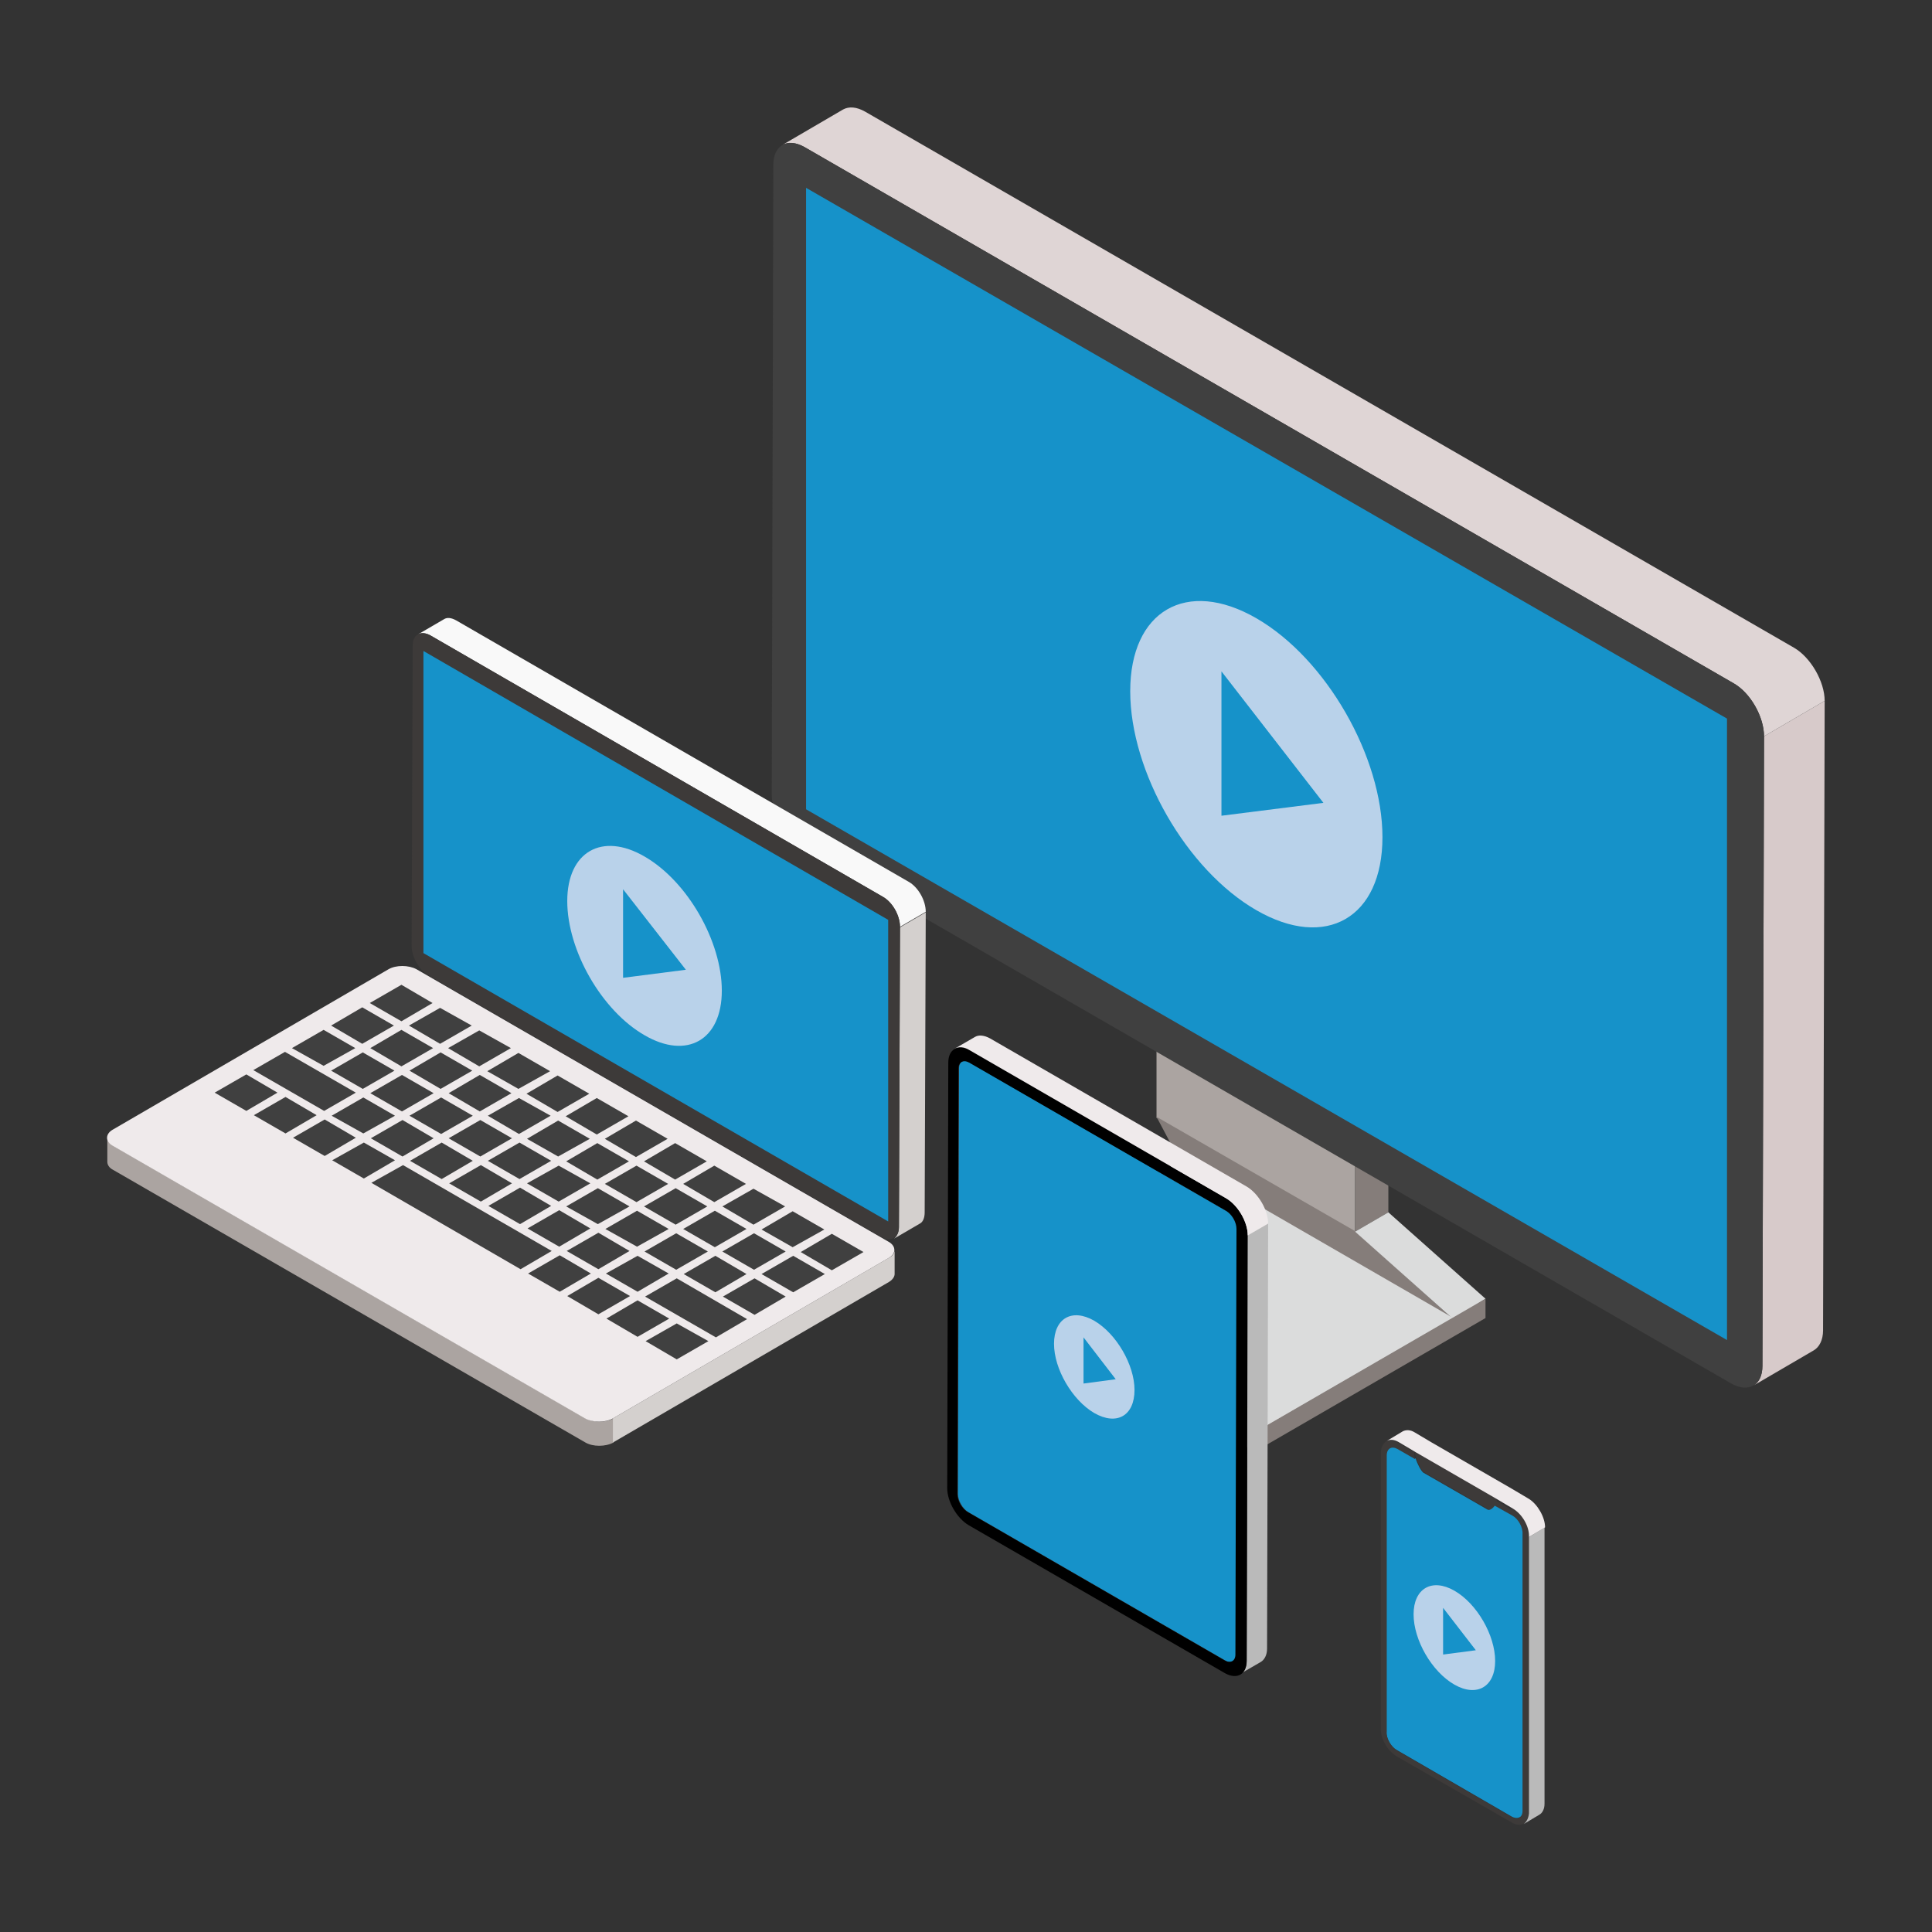
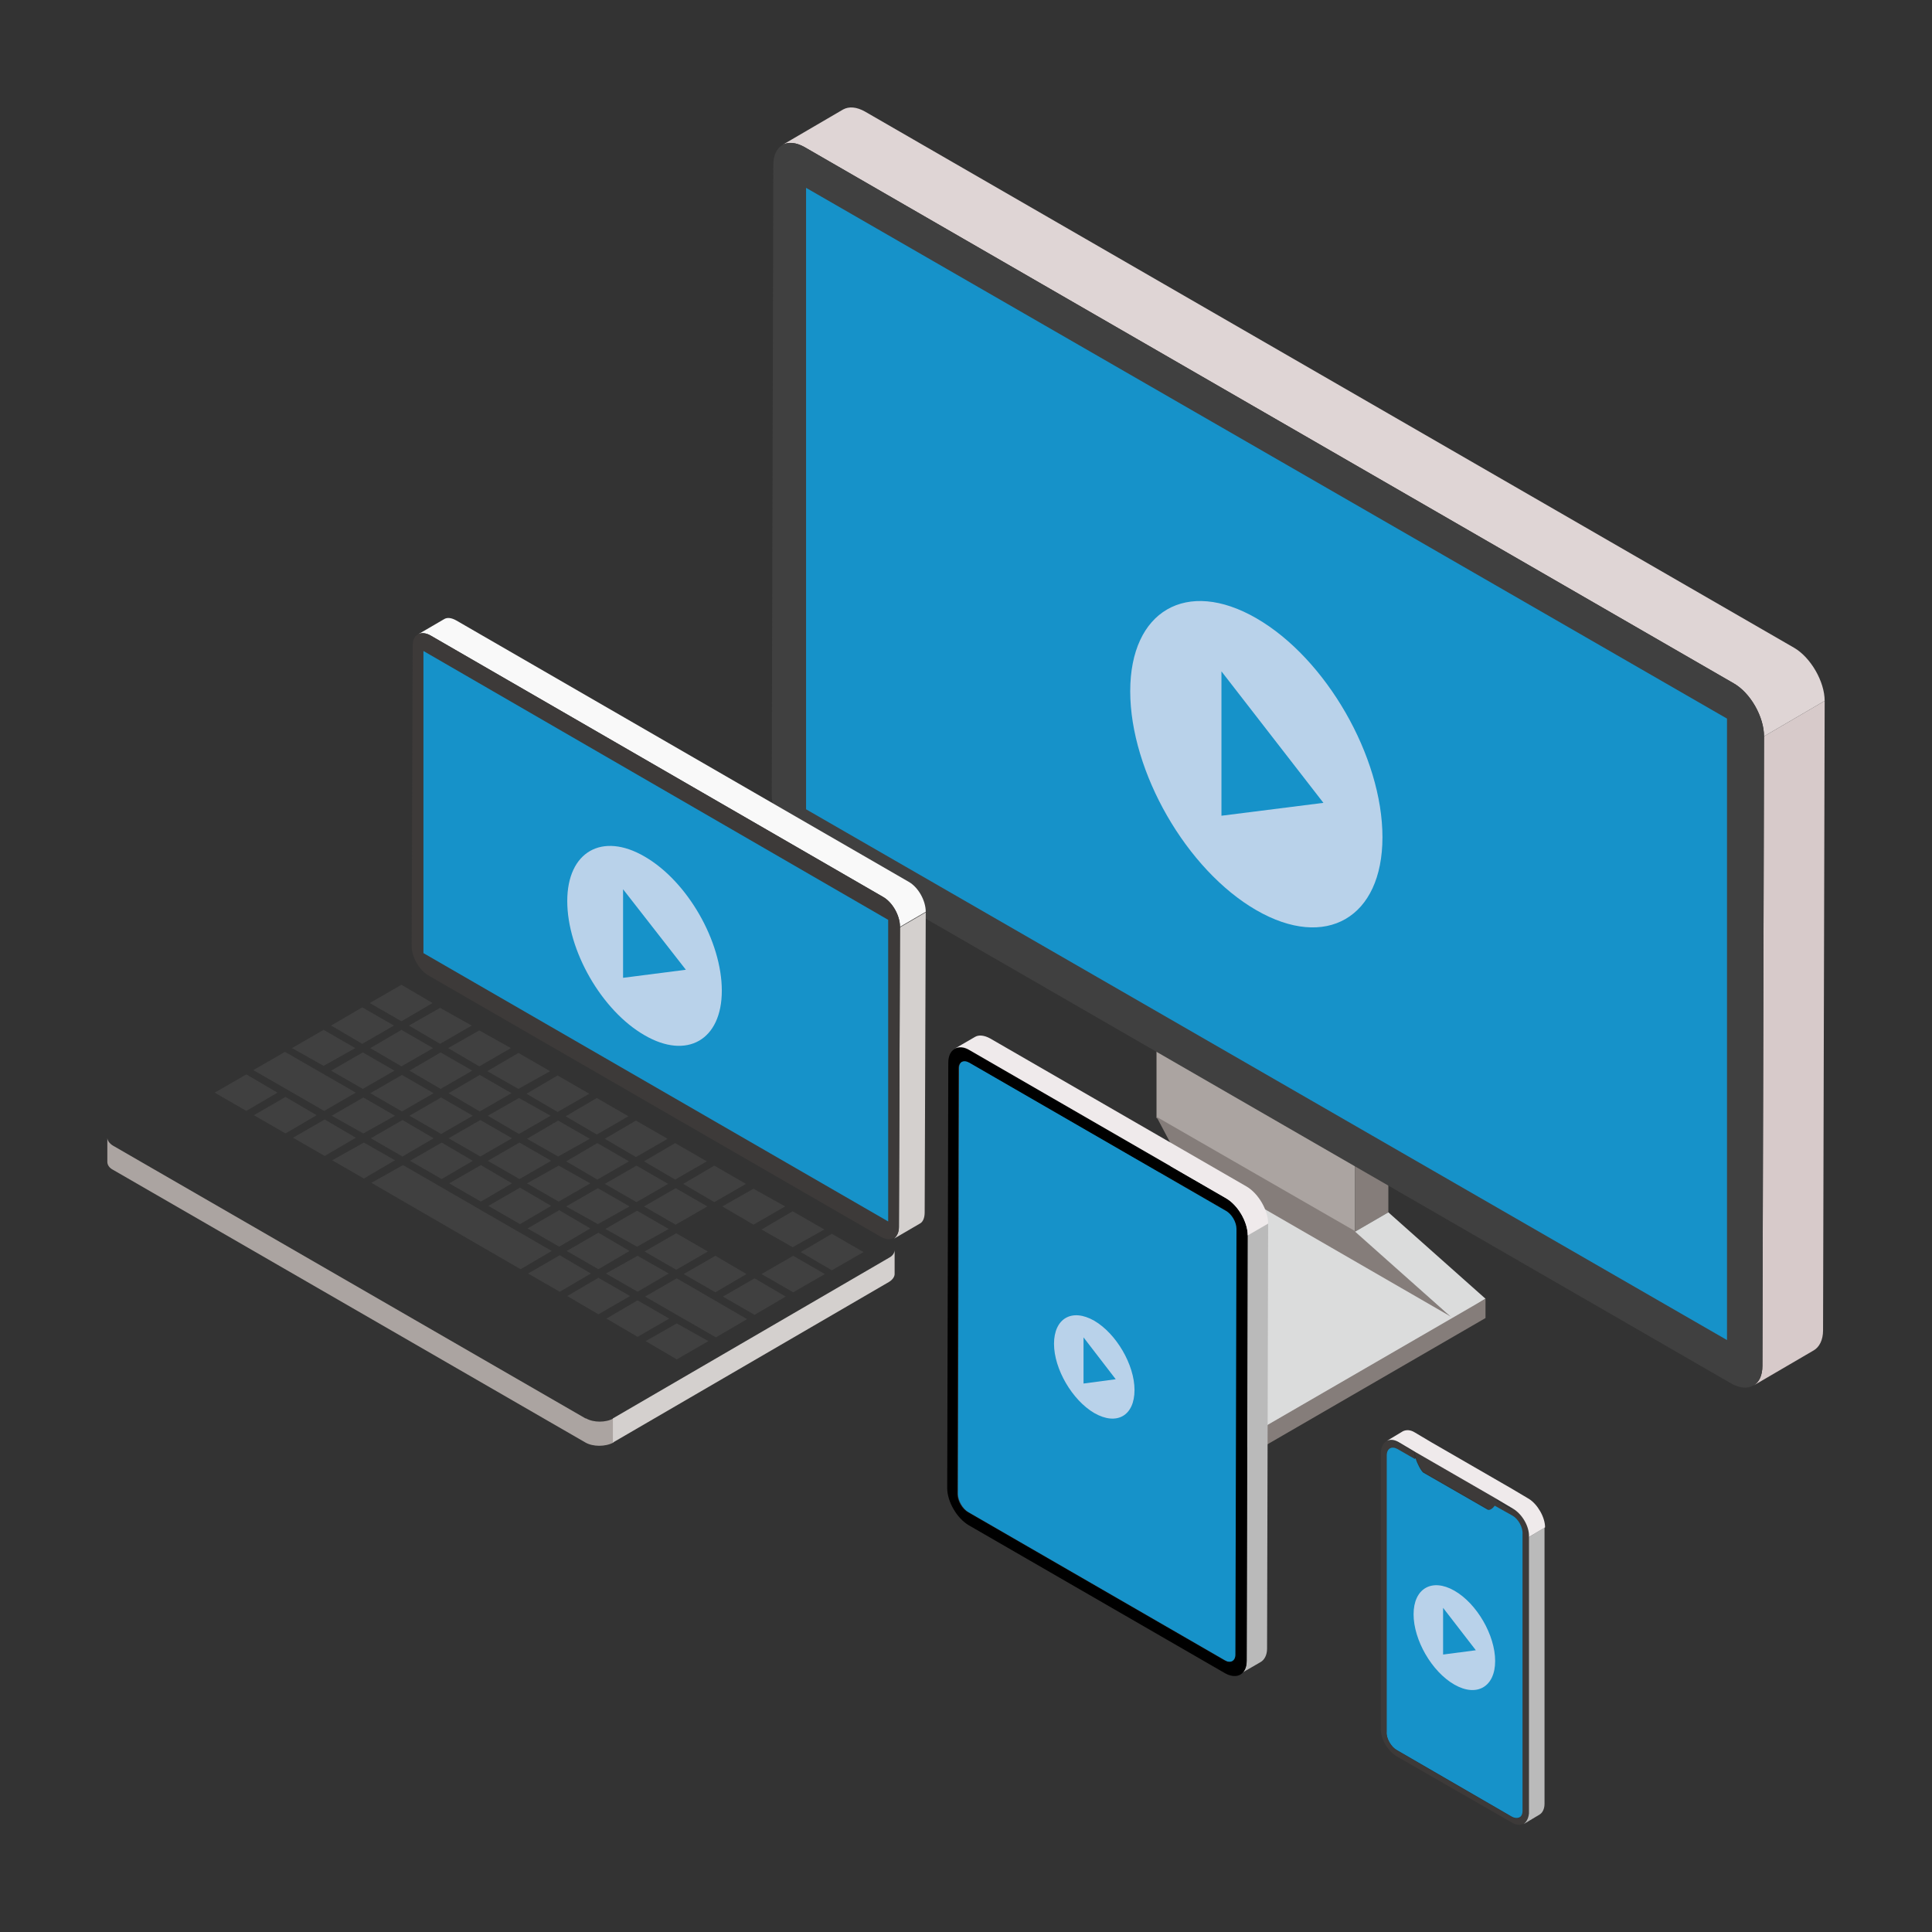
<svg xmlns="http://www.w3.org/2000/svg" id="_レイヤー_1" data-name="レイヤー 1" version="1.1" viewBox="0 0 360 360">
  <rect x="0" y="0" width="360" height="360" fill="#333333" stroke="none" />
  <defs>
    <style>
      .cls-1 {
        fill: #dfd5d5;
      }

      .cls-1, .cls-2, .cls-3, .cls-4, .cls-5, .cls-6, .cls-7, .cls-8, .cls-9, .cls-10, .cls-11, .cls-12, .cls-13, .cls-14 {
        stroke-width: 0px;
      }

      .cls-2 {
        fill: #000;
      }

      .cls-3 {
        fill: #f9f9f9;
      }

      .cls-4 {
        fill: #1692c9;
      }

      .cls-5 {
        fill: #3d3a39;
      }

      .cls-6 {
        fill: #d4d0ce;
      }

      .cls-7 {
        fill: #bababa;
      }

      .cls-8 {
        fill: #efeaeb;
      }

      .cls-9 {
        fill: #aba4a1;
      }

      .cls-10 {
        fill: #857d7a;
      }

      .cls-11 {
        fill: #404040;
      }

      .cls-12 {
        fill: #d7caca;
      }

      .cls-13 {
        fill: #dbdcdc;
      }

      .cls-14 {
        fill: #b9d2ea;
      }
    </style>
  </defs>
  <g>
    <g>
      <polygon class="cls-9" points="252.5 229.6 215.5 208.3 215.5 190.5 252.5 211.8 252.5 229.6" />
      <polygon class="cls-10" points="258.7 225.9 252.5 229.5 252.5 211.7 258.7 208.1 258.7 225.9" />
      <polygon class="cls-10" points="270.8 245.8 219.9 216.4 215.5 208.1 252.5 229.4 270.8 245.8" />
      <polygon class="cls-13" points="276.8 242 270.8 245.8 252.5 229.5 258.7 225.9 276.8 242" />
      <polygon class="cls-13" points="233.8 267 182.8 237.6 219.9 216.2 270.8 245.6 233.8 267" />
      <polygon class="cls-10" points="276.8 245.6 233.8 270.5 233.8 266.9 276.8 242 276.8 245.6" />
      <polygon class="cls-9" points="233.8 270.5 182.8 241.1 182.8 237.5 233.8 266.9 233.8 270.5" />
    </g>
    <g>
      <g>
        <g>
          <path class="cls-12" d="M328.7,137.2l-.3,117.3c0,1.8-.6,3.1-1.7,3.7l11.3-6.6c1-.6,1.7-1.9,1.7-3.7l.3-117.3-11.3,6.6Z" />
          <path class="cls-1" d="M334.3,120.7L161.2,20.8c-1.6-.9-3-1-4.1-.4l-11.3,6.6c1-.6,2.5-.5,4.1.4l173.1,99.9c3.2,1.8,5.7,6.3,5.7,9.9l11.3-6.6c0-3.6-2.6-8.1-5.7-9.9Z" />
          <path class="cls-11" d="M323,127.3c3.2,1.8,5.7,6.3,5.7,9.9l-.3,117.3c0,3.6-2.6,5.1-5.8,3.3l-173.1-99.9c-3.2-1.8-5.7-6.3-5.7-9.9l.3-117.3c0-3.6,2.6-5.1,5.8-3.3l173.1,99.9Z" />
        </g>
        <polygon class="cls-4" points="321.8 249.7 150.2 150.8 150.2 35 321.8 133.9 321.8 249.7" />
      </g>
      <g>
        <path class="cls-14" d="M257.6,156c0,15-10.5,21.1-23.5,13.6-13-7.5-23.5-25.8-23.5-40.8s10.5-21.1,23.5-13.6c13,7.5,23.5,25.8,23.5,40.8Z" />
        <polygon class="cls-4" points="227.6 125.1 227.6 152 246.6 149.6 227.6 125.1" />
      </g>
    </g>
  </g>
  <g>
    <path class="cls-9" d="M109.1,264.3l-88-50.8c-.7-.4-1.1-1-1.1-1.5v4.5c0,.5.3,1.1,1.1,1.5l88,50.8c1.4.8,3.7.8,5.2,0v-4.5c-1.4.8-3.7.8-5.1,0Z" />
    <path class="cls-6" d="M165.6,234.4l-51.4,29.9v4.5s51.4-29.9,51.4-29.9c.7-.4,1.1-1,1.1-1.5v-4.5c0,.5-.3,1.1-1.1,1.5Z" />
-     <path class="cls-8" d="M165.6,231.4c1.4.8,1.4,2.2,0,3l-51.4,29.9c-1.4.8-3.7.8-5.2,0l-88-50.8c-1.4-.8-1.4-2.2,0-3l51.4-29.9c1.4-.8,3.7-.8,5.2,0l88,50.8Z" />
    <g>
      <g>
        <polygon class="cls-11" points="74.8 190.3 68.9 186.9 74.8 183.5 80.6 186.9 74.8 190.3" />
        <polygon class="cls-11" points="82 194.5 76.2 191.1 82 187.8 87.9 191.1 82 194.5" />
        <polygon class="cls-11" points="89.3 198.7 83.5 195.3 89.3 192 95.2 195.3 89.3 198.7" />
        <polygon class="cls-11" points="96.6 202.9 90.8 199.6 96.6 196.2 102.5 199.6 96.6 202.9" />
        <polygon class="cls-11" points="103.9 207.2 98.1 203.8 103.9 200.4 109.8 203.8 103.9 207.2" />
        <polygon class="cls-11" points="111.2 211.4 105.4 208 111.2 204.6 117.1 208 111.2 211.4" />
        <polygon class="cls-11" points="118.5 215.6 112.7 212.2 118.5 208.8 124.4 212.2 118.5 215.6" />
        <polygon class="cls-11" points="125.8 219.8 120 216.4 125.8 213 131.7 216.4 125.8 219.8" />
        <polygon class="cls-11" points="133.1 224 127.3 220.6 133.1 217.2 139 220.6 133.1 224" />
        <polygon class="cls-11" points="140.4 228.2 134.6 224.8 140.4 221.5 146.3 224.8 140.4 228.2" />
        <polygon class="cls-11" points="147.7 232.4 141.9 229.1 147.7 225.7 153.6 229.1 147.7 232.4" />
        <polygon class="cls-11" points="155 236.7 149.2 233.3 155 229.9 160.9 233.3 155 236.7" />
      </g>
      <g>
        <polygon class="cls-11" points="67.5 194.5 61.7 191.1 67.5 187.7 73.4 191.1 67.5 194.5" />
        <polygon class="cls-11" points="74.8 198.7 69 195.3 74.8 191.9 80.7 195.3 74.8 198.7" />
        <polygon class="cls-11" points="82.1 202.9 76.3 199.5 82.1 196.1 88 199.5 82.1 202.9" />
        <polygon class="cls-11" points="89.4 207.1 83.6 203.7 89.4 200.3 95.3 203.7 89.4 207.1" />
        <polygon class="cls-11" points="96.7 211.3 90.9 207.9 96.7 204.6 102.6 207.9 96.7 211.3" />
        <polygon class="cls-11" points="104 215.5 98.2 212.2 104 208.8 109.9 212.2 104 215.5" />
        <polygon class="cls-11" points="111.3 219.8 105.5 216.4 111.3 213 117.2 216.4 111.3 219.8" />
        <polygon class="cls-11" points="118.6 224 112.7 220.6 118.6 217.2 124.5 220.6 118.6 224" />
        <polygon class="cls-11" points="125.9 228.2 120 224.8 125.9 221.4 131.8 224.8 125.9 228.2" />
-         <polygon class="cls-11" points="133.2 232.4 127.3 229 133.2 225.6 139.1 229 133.2 232.4" />
-         <polygon class="cls-11" points="140.5 236.6 134.6 233.2 140.5 229.8 146.4 233.2 140.5 236.6" />
        <polygon class="cls-11" points="147.8 240.8 141.9 237.4 147.8 234 153.7 237.4 147.8 240.8" />
      </g>
      <g>
        <polygon class="cls-11" points="60.3 198.6 54.4 195.3 60.3 191.9 66.2 195.3 60.3 198.6" />
        <polygon class="cls-11" points="67.6 202.9 61.7 199.5 67.6 196.1 73.5 199.5 67.6 202.9" />
        <polygon class="cls-11" points="74.9 207.1 69 203.7 74.9 200.3 80.8 203.7 74.9 207.1" />
        <polygon class="cls-11" points="82.2 211.3 76.3 207.9 82.2 204.5 88.1 207.9 82.2 211.3" />
        <polygon class="cls-11" points="89.5 215.5 83.6 212.1 89.5 208.7 95.4 212.1 89.5 215.5" />
        <polygon class="cls-11" points="96.8 219.7 90.9 216.3 96.8 212.9 102.7 216.3 96.8 219.7" />
        <polygon class="cls-11" points="104.1 223.9 98.2 220.5 104.1 217.2 110 220.5 104.1 223.9" />
        <polygon class="cls-11" points="111.4 228.1 105.5 224.8 111.4 221.4 117.3 224.8 111.4 228.1" />
        <polygon class="cls-11" points="118.7 232.3 112.8 229 118.7 225.6 124.6 229 118.7 232.3" />
        <polygon class="cls-11" points="126 236.6 120.1 233.2 126 229.8 131.9 233.2 126 236.6" />
        <polygon class="cls-11" points="133.3 240.8 127.4 237.4 133.3 234 139.1 237.4 133.3 240.8" />
        <polygon class="cls-11" points="140.6 245 134.7 241.6 140.6 238.2 146.4 241.6 140.6 245" />
      </g>
      <polygon class="cls-11" points="60.4 207 47.2 199.4 53.1 196 66.3 203.6 60.4 207" />
      <polygon class="cls-11" points="67.7 211.2 61.8 207.9 67.7 204.5 73.6 207.9 67.7 211.2" />
      <polygon class="cls-11" points="75 215.5 69.1 212.1 75 208.7 80.8 212.1 75 215.5" />
      <polygon class="cls-11" points="82.3 219.7 76.4 216.3 82.3 212.9 88.1 216.3 82.3 219.7" />
      <polygon class="cls-11" points="89.6 223.9 83.7 220.5 89.6 217.1 95.4 220.5 89.6 223.9" />
      <polygon class="cls-11" points="96.9 228.1 91 224.7 96.9 221.3 102.7 224.7 96.9 228.1" />
      <polygon class="cls-11" points="104.2 232.3 98.3 228.9 104.2 225.5 110 228.9 104.2 232.3" />
      <polygon class="cls-11" points="111.5 236.5 105.6 233.1 111.5 229.7 117.3 233.1 111.5 236.5" />
      <polygon class="cls-11" points="118.8 240.7 112.9 237.3 118.8 234 124.6 237.3 118.8 240.7" />
      <polygon class="cls-11" points="133.4 249.2 120.2 241.6 126.1 238.2 139.2 245.8 133.4 249.2" />
      <polygon class="cls-11" points="45.9 207 40 203.6 45.9 200.2 51.7 203.6 45.9 207" />
      <polygon class="cls-11" points="53.2 211.2 47.3 207.8 53.2 204.4 59 207.8 53.2 211.2" />
      <polygon class="cls-11" points="60.5 215.4 54.6 212 60.5 208.6 66.3 212 60.5 215.4" />
      <polygon class="cls-11" points="67.8 219.6 61.9 216.2 67.8 212.9 73.6 216.2 67.8 219.6" />
      <polygon class="cls-11" points="97 236.5 69.2 220.4 75.1 217.1 102.8 233.1 97 236.5" />
      <polygon class="cls-11" points="104.3 240.7 98.4 237.3 104.3 233.9 110.1 237.3 104.3 240.7" />
      <polygon class="cls-11" points="111.5 244.9 105.7 241.5 111.5 238.1 117.4 241.5 111.5 244.9" />
      <polygon class="cls-11" points="118.8 249.1 113 245.7 118.8 242.3 124.7 245.7 118.8 249.1" />
      <polygon class="cls-11" points="126.1 253.3 120.3 249.9 126.1 246.6 132 249.9 126.1 253.3" />
    </g>
    <path class="cls-6" d="M167.7,172.8l-.2,55.9c0,1-.4,1.7-.9,2.1l4.8-2.8c.6-.3.9-1.1.9-2.1l.2-55.9-4.8,2.8Z" />
    <path class="cls-3" d="M169.3,164.3l-84.3-48.7c-.9-.5-1.7-.6-2.3-.2l-4.8,2.8c.6-.3,1.4-.3,2.3.2l84.3,48.7c1.8,1,3.2,3.5,3.2,5.6l4.8-2.8c0-2.1-1.4-4.6-3.2-5.6Z" />
    <path class="cls-5" d="M164.5,167.1c1.8,1,3.2,3.5,3.2,5.6l-.2,55.9c0,2-1.5,2.9-3.3,1.9l-84.3-48.7c-1.8-1-3.2-3.5-3.2-5.6l.2-55.9c0-2.1,1.5-2.9,3.3-1.9l84.3,48.7Z" />
    <polygon class="cls-4" points="165.5 227.6 78.9 177.6 78.9 121.3 165.5 171.4 165.5 227.6" />
    <g>
      <path class="cls-14" d="M134.5,184.6c0,9.2-6.5,12.9-14.4,8.3-8-4.6-14.4-15.8-14.4-25s6.5-12.9,14.4-8.3c8,4.6,14.4,15.8,14.4,25Z" />
      <polygon class="cls-4" points="116.1 165.7 116.1 182.2 127.8 180.7 116.1 165.7" />
    </g>
  </g>
  <g>
    <g>
      <path class="cls-5" d="M278.7,279.2c.3.2.2.7,0,1.1-.4.6-1,1.2-1.4.9l-12-6.9c-.4-.2-1-1.5-1.4-2.6-.3-.8-.4-1.4,0-1.2l14.9,8.6Z" />
      <path class="cls-4" d="M281.9,282.3c1.1.6,2,2.2,2,3.5v51.5c-.1,1.3-1.1,1.8-2.2,1.2l-21.4-12.4c-1.1-.6-2-2.2-2-3.5v-51.5c.1-1.3,1.1-1.8,2.2-1.2l3.3,1.9c.3,1,1,2.3,1.4,2.6l12,6.9c.4.2,1.1-.3,1.4-.9l3.4,1.9Z" />
      <path class="cls-5" d="M281.9,281.1c1.7,1,3.1,3.3,3,5.3v51.5c-.2,1.9-1.5,2.7-3.2,1.7l-21.4-12.3c-1.7-1-3.1-3.3-3-5.3v-51.5c.2-1.9,1.5-2.7,3.2-1.7l3.2,1.9c-.3-.2-.2.4,0,1.2l-3.3-1.9c-1.1-.6-2-.1-2,1.2v51.5c-.1,1.3.8,2.9,1.9,3.5l21.4,12.4c1.1.6,2,.1,2-1.2v-51.5c.1-1.3-.8-2.9-1.9-3.5l-3.4-1.9c.3-.5.4-.9,0-1.1l3.2,1.9Z" />
      <path class="cls-7" d="M284.9,286.4v51.5c-.1,1-.5,1.6-1,2l3-1.8c.5-.3.9-1,.9-2v-51.5c.1,0-2.9,1.8-2.9,1.8Z" />
      <path class="cls-8" d="M284.9,279.3l-3.2-1.9-14.9-8.6-3.2-1.9c-.8-.5-1.6-.5-2.2-.2l-3,1.8c.6-.3,1.3-.3,2.2.2l3.2,1.9,14.9,8.6,3.2,1.9c1.7,1,3.1,3.3,3,5.3l3-1.8c0-1.9-1.4-4.3-3-5.3Z" />
    </g>
    <g>
      <path class="cls-14" d="M278.6,309.5c0,4.8-3.4,6.8-7.6,4.4-4.2-2.4-7.6-8.3-7.6-13.1s3.4-6.8,7.6-4.4c4.2,2.4,7.6,8.3,7.6,13.1Z" />
      <polygon class="cls-4" points="268.9 299.6 268.9 308.3 275 307.5 268.9 299.6" />
    </g>
  </g>
  <g>
    <path class="cls-7" d="M232.5,230.1l-.2,79.3c0,1.3-.4,2.1-1.2,2.5l3.8-2.2c.7-.4,1.2-1.3,1.2-2.5l.2-79.3-3.8,2.2Z" />
    <path class="cls-4" d="M228.5,225.6c1.1.6,2,2.2,2,3.4l-.2,79.3c0,1.3-.9,1.8-2,1.1l-47.8-27.6c-1.1-.6-2-2.2-2-3.4l.2-79.3c0-1.3.9-1.8,2-1.1l47.8,27.6Z" />
    <path class="cls-2" d="M228.5,223.3c2.2,1.3,4,4.4,4,6.9l-.2,79.3c0,2.5-1.8,3.5-4,2.3l-47.8-27.6c-2.2-1.3-4-4.4-4-6.9l.2-79.3c0-2.5,1.8-3.5,4-2.3l47.8,27.6ZM230.2,308.3l.2-79.3c0-1.3-.9-2.8-2-3.4l-47.8-27.6c-1.1-.6-2-.1-2,1.1l-.2,79.3c0,1.3.9,2.8,2,3.4l47.8,27.6c1.1.6,2,.1,2-1.1" />
    <path class="cls-8" d="M232.3,221.1l-47.8-27.6c-1.1-.6-2.1-.7-2.8-.3l-3.8,2.2c.7-.4,1.7-.4,2.8.3l47.8,27.6c2.2,1.3,4,4.4,4,6.9l3.8-2.2c0-2.5-1.8-5.6-4-6.9Z" />
    <g>
      <path class="cls-14" d="M211.4,259c0,4.8-3.3,6.7-7.5,4.3-4.1-2.4-7.5-8.2-7.5-12.9s3.3-6.7,7.5-4.3c4.1,2.4,7.5,8.2,7.5,12.9Z" />
      <polygon class="cls-4" points="201.9 249.2 201.9 257.8 207.9 257 201.9 249.2" />
    </g>
  </g>
</svg>